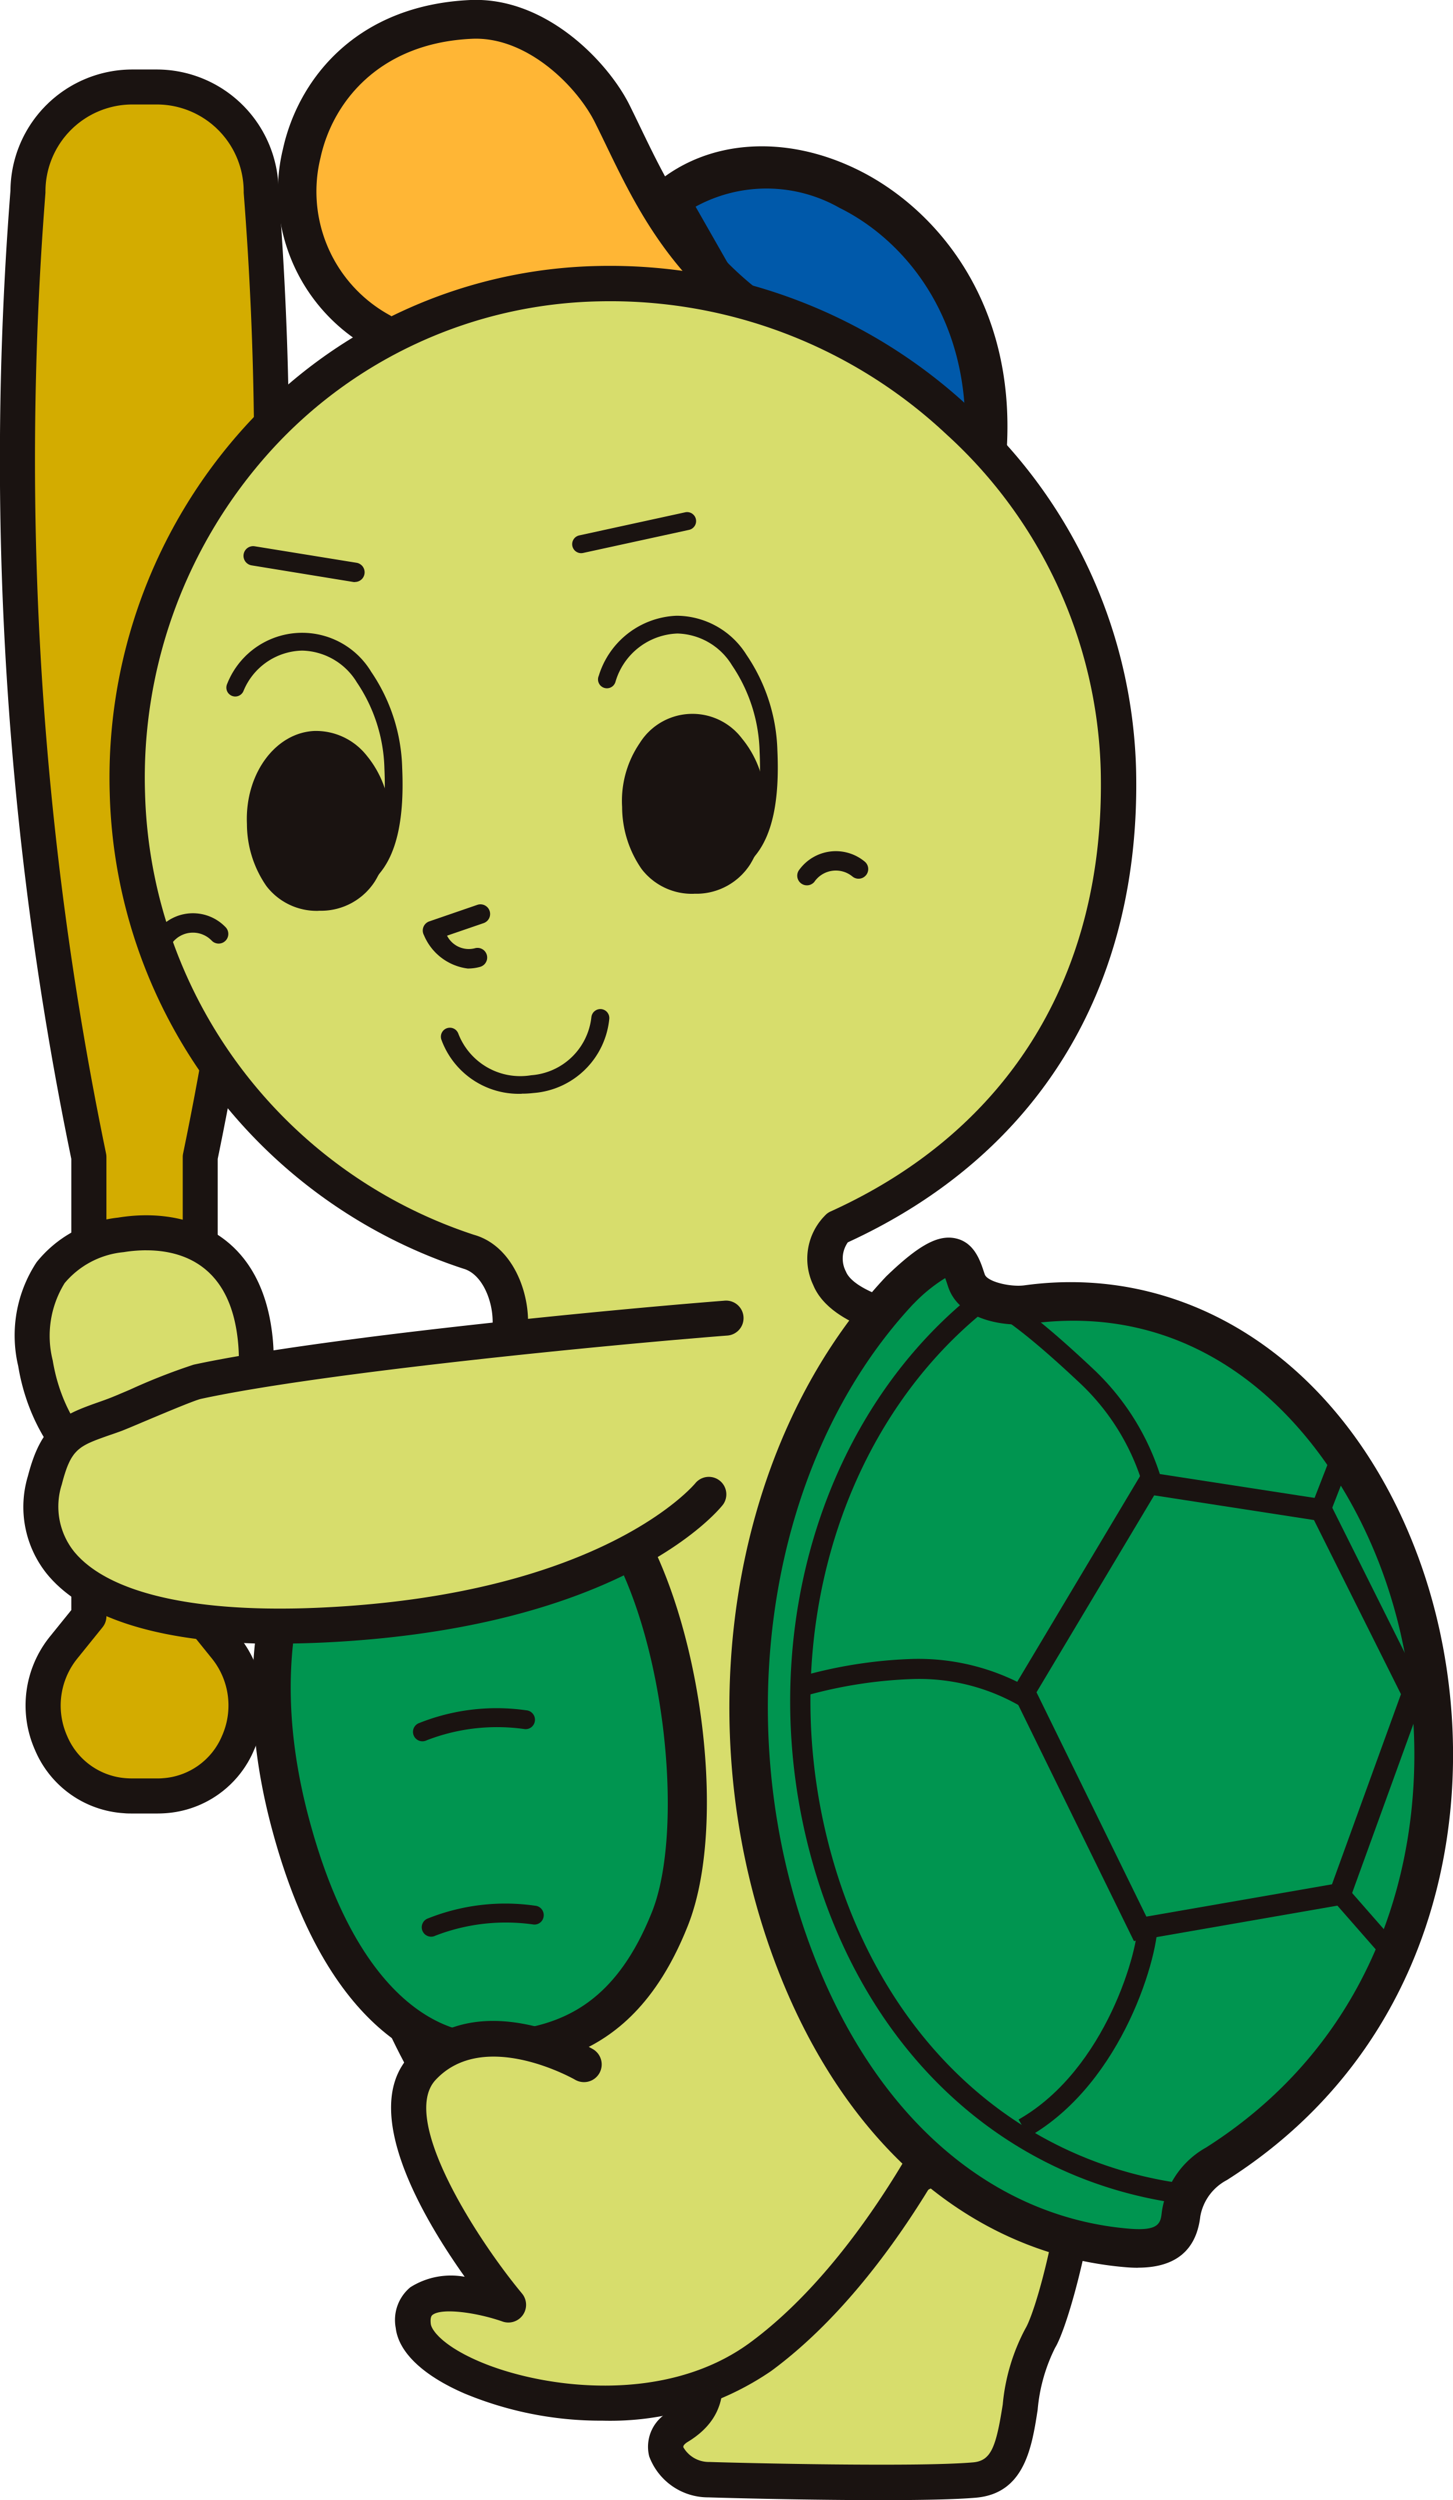
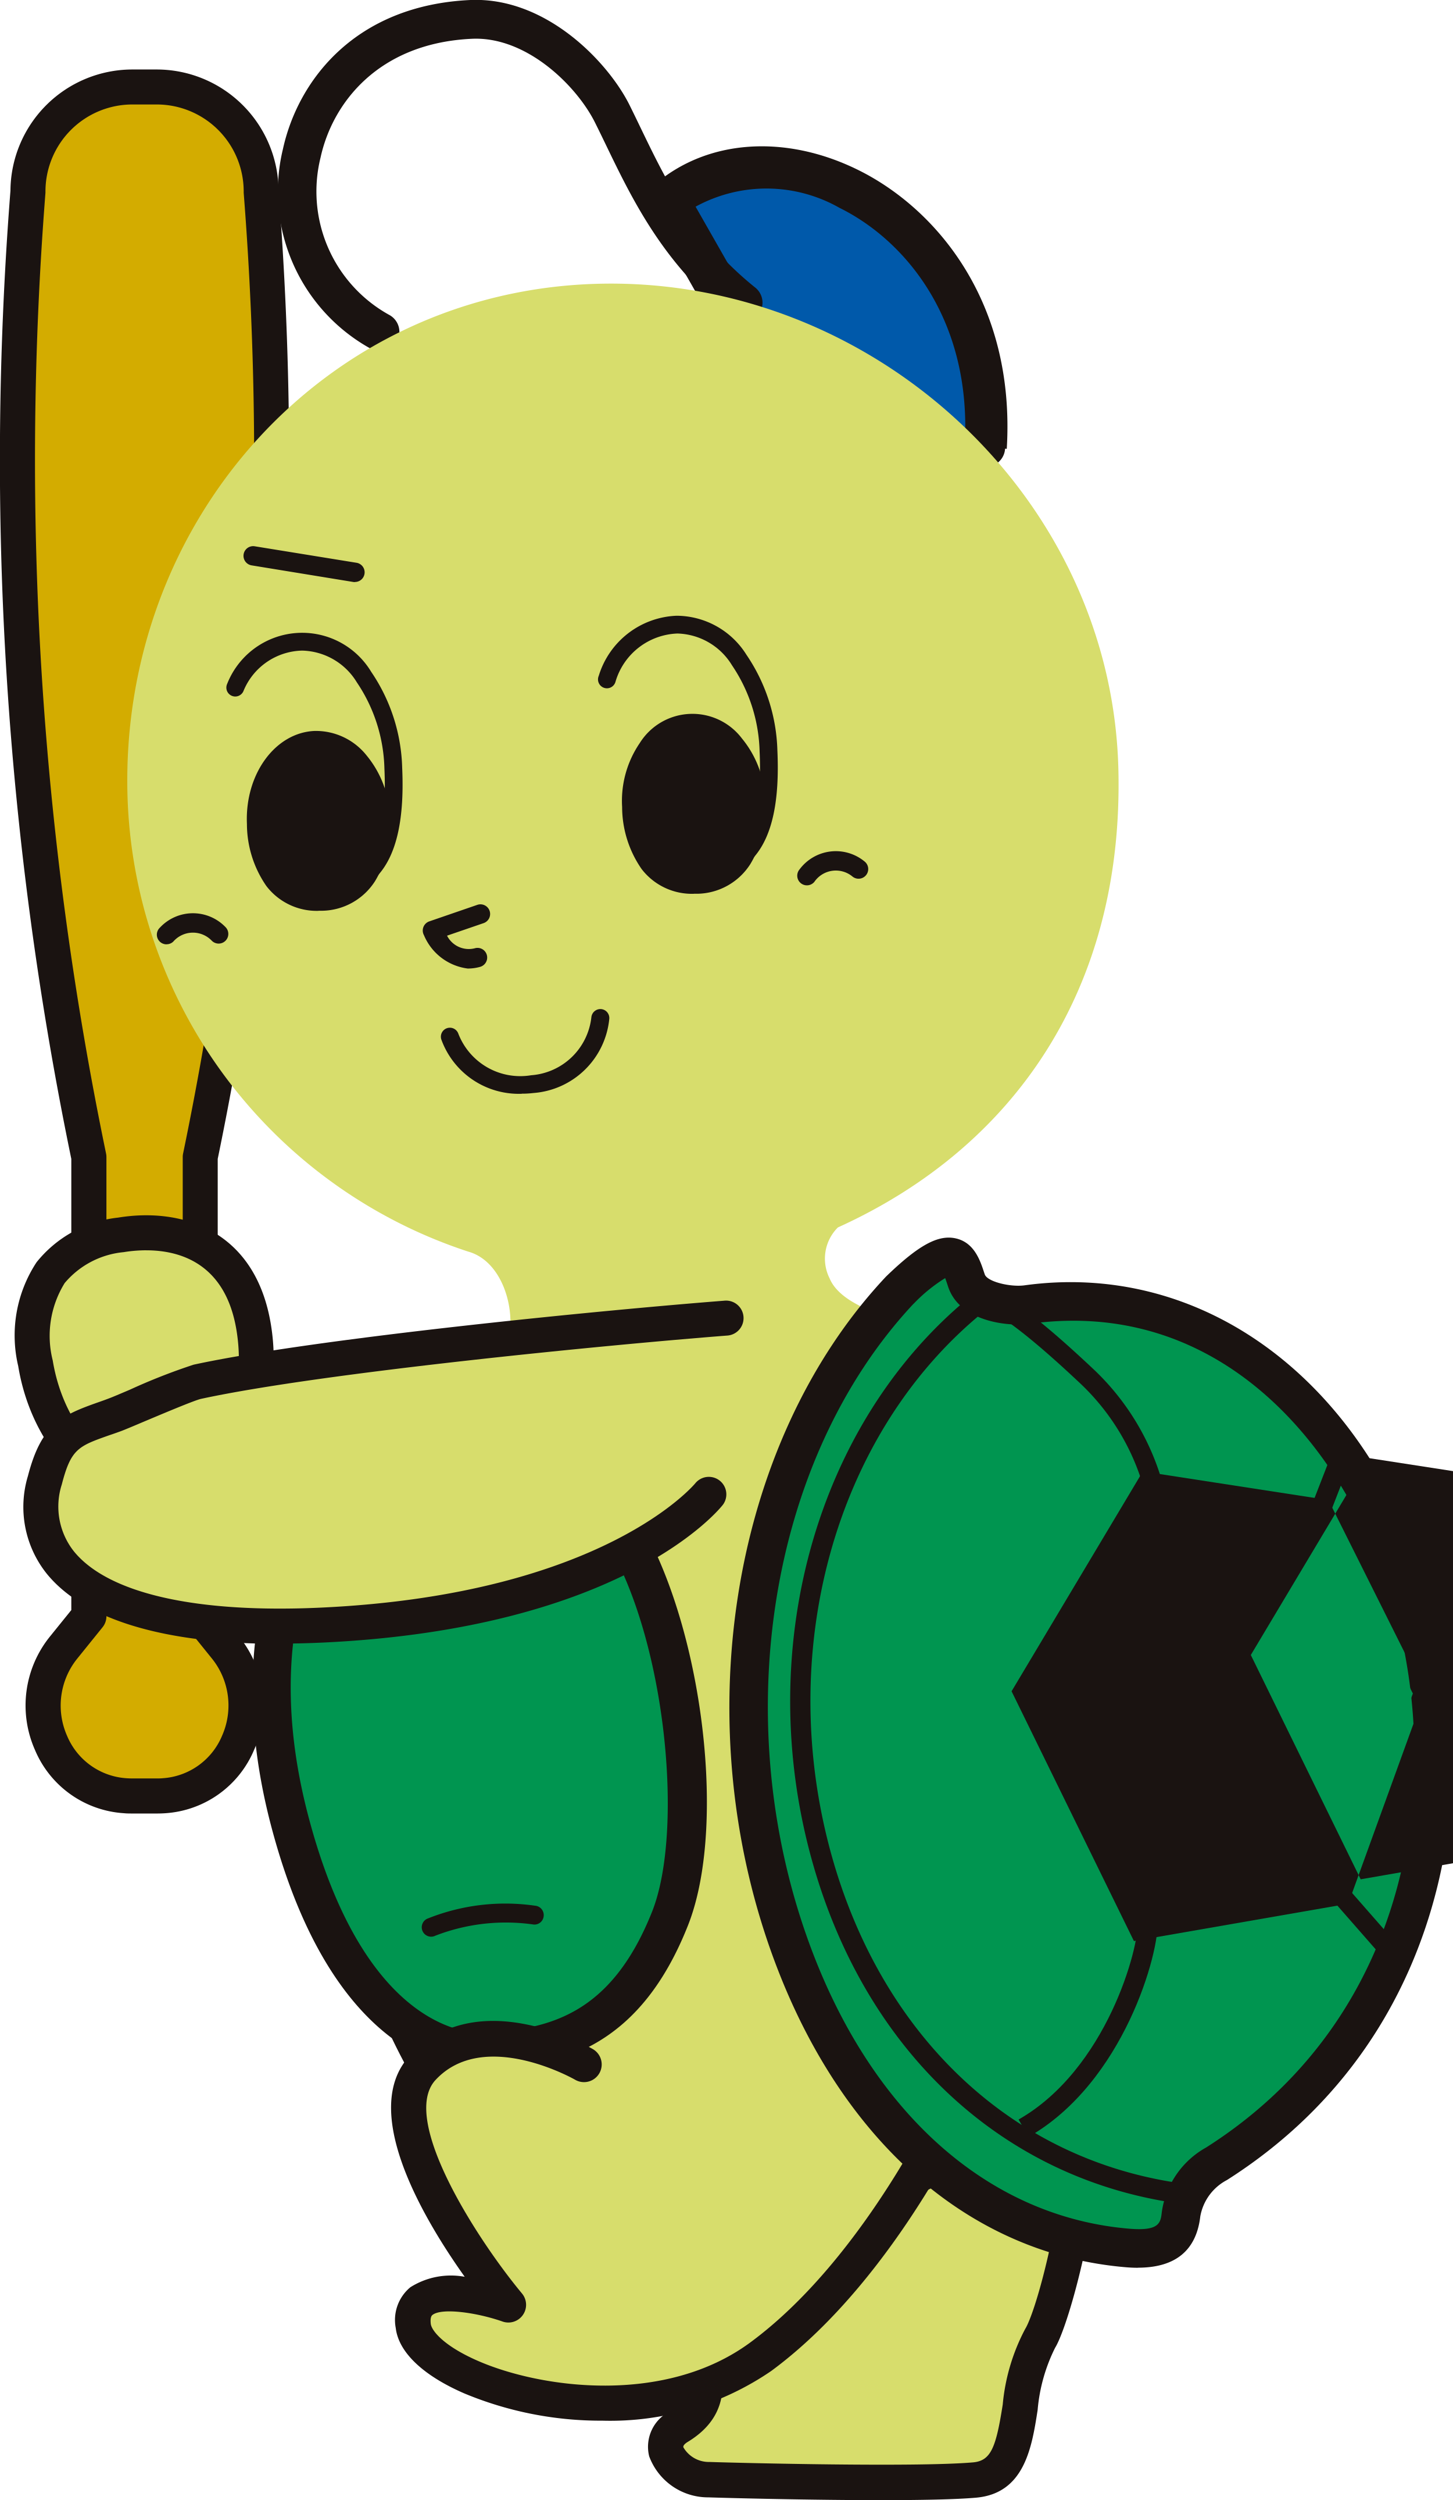
<svg xmlns="http://www.w3.org/2000/svg" id="グループ_124996" data-name="グループ 124996" width="69.522" height="119.558" viewBox="0 0 69.522 119.558">
  <defs>
    <clipPath id="clip-path">
      <rect id="長方形_62062" data-name="長方形 62062" width="69.522" height="119.557" fill="none" />
    </clipPath>
  </defs>
  <g id="グループ_124993" data-name="グループ 124993" clip-path="url(#clip-path)">
    <path id="パス_307828" data-name="パス 307828" d="M8.676,91.725q.172,0,.34-.012a4.346,4.346,0,0,0,2.951-7.086l-1.211-1.5V61.172a164.26,164.26,0,0,0,3.112-23.337,164.272,164.272,0,0,0-.2-22.843A5.007,5.007,0,0,0,8.676,10H7.5a5.007,5.007,0,0,0-4.992,4.992A164.237,164.237,0,0,0,5.425,61.172V83.129l-1.211,1.5a4.346,4.346,0,0,0,2.951,7.086q.169.012.341.012Z" transform="translate(-1.173 -5.839)" fill="#d3ac00" />
    <path id="パス_307829" data-name="パス 307829" d="M7.5,91.387H6.331c-.133,0-.266,0-.4-.014a4.957,4.957,0,0,1-4.261-3.032,5.245,5.245,0,0,1,.717-5.414l1.025-1.268V60.084A165.076,165.076,0,0,1,.5,13.783,5.836,5.836,0,0,1,6.331,7.988H7.5a5.836,5.836,0,0,1,5.829,5.795,165.711,165.711,0,0,1,.2,22.928,165.664,165.664,0,0,1-3.112,23.373V81.659l1.025,1.268a5.245,5.245,0,0,1,.717,5.414A4.958,4.958,0,0,1,7.9,91.374c-.131.009-.264.013-.4.013M6.331,9.661a4.16,4.16,0,0,0-4.156,4.156c0,.022,0,.044,0,.065a163.414,163.414,0,0,0,2.9,45.946.834.834,0,0,1,.017.17V81.955a.838.838,0,0,1-.186.526l-1.211,1.5a3.576,3.576,0,0,0-.485,3.693A3.312,3.312,0,0,0,6.048,89.7c.094.007.188.01.284.01H7.5c.1,0,.19,0,.283-.01a3.313,3.313,0,0,0,2.842-2.031,3.576,3.576,0,0,0-.485-3.693l-1.211-1.5a.835.835,0,0,1-.186-.526V60a.805.805,0,0,1,.017-.17,164.043,164.043,0,0,0,3.1-23.219,164.046,164.046,0,0,0-.2-22.727c0-.021,0-.043,0-.065A4.161,4.161,0,0,0,7.5,9.661Z" transform="translate(0 -4.665)" fill="#1a1311" />
    <path id="パス_307830" data-name="パス 307830" d="M92.037,32.65c.676-11.123-10.093-16.227-15.2-11.8l8.489,14.9" transform="translate(-44.87 -11.249)" fill="#0059aa" />
    <path id="パス_307831" data-name="パス 307831" d="M82.643,34.821l-8.9-15.615.625-.542c2.507-2.175,6.246-2.448,9.756-.716,3.719,1.836,7.539,6.3,7.112,13.335l-2.014-.123c.368-6.046-2.853-9.855-5.99-11.4a7.068,7.068,0,0,0-6.885-.056L84.4,33.822Z" transform="translate(-43.065 -9.821)" fill="#1a1311" />
-     <path id="パス_307832" data-name="パス 307832" d="M38.184,17.163c-6.417-3.3-5.029-14.523,4.365-14.94,3.1-.137,5.768,2.549,6.748,4.524,1.438,2.9,2.756,6.216,6.258,9.024" transform="translate(-19.996 -1.295)" fill="#ffb635" />
    <path id="パス_307833" data-name="パス 307833" d="M37.8,17.056a7.874,7.874,0,0,1-3.857-8.77c.661-3.024,3.19-6.336,8.307-6.563,3.332-.149,6.015,2.768,6.944,4.639.168.339.334.684.5,1.033,1.238,2.564,2.642,5.471,5.7,7.921l-.26.325C52,13.132,50.578,10.18,49.32,7.576c-.168-.347-.334-.691-.5-1.029C47.937,4.769,45.362,2,42.266,2.138c-4.882.218-7.292,3.364-7.92,6.237a7.458,7.458,0,0,0,3.641,8.311Z" transform="translate(-19.704 -1.003)" fill="#1a1311" />
    <path id="パス_307834" data-name="パス 307834" d="M84.031,35.364a.923.923,0,0,1-.8-.466L74.739,20a.923.923,0,0,1,.2-1.154c2.48-2.151,6.183-2.421,9.662-.7,3.694,1.823,7.489,6.263,7.064,13.253a.923.923,0,0,1-1.843-.112c.371-6.088-2.876-9.924-6.038-11.485a7.126,7.126,0,0,0-7.038-.007l8.087,14.191a.923.923,0,0,1-.8,1.38" transform="translate(-43.575 -9.941)" fill="#1a1311" />
    <path id="パス_307835" data-name="パス 307835" d="M36.887,16.79a.925.925,0,0,1-.421-.1A8.59,8.59,0,0,1,32.237,7.13C32.955,3.847,35.69.251,41.212,0c3.641-.15,6.607,3,7.616,5.037.169.341.337.688.506,1.039,1.265,2.619,2.572,5.326,5.5,7.674A.923.923,0,0,1,53.681,15.2c-3.255-2.61-4.719-5.64-6.009-8.312-.167-.346-.332-.686-.5-1.022-.862-1.735-3.252-4.126-5.88-4.012-4.477.2-6.682,3.062-7.253,5.675a6.743,6.743,0,0,0,3.27,7.522.923.923,0,0,1-.423,1.744" transform="translate(-18.7 0)" fill="#1a1311" />
    <path id="パス_307836" data-name="パス 307836" d="M52.645,82.364s-3.719-.523-4.406-2.21a2.1,2.1,0,0,1,.4-2.428C57.053,73.913,62.325,66.345,62.059,55.8,61.73,42.736,50.266,32.266,37.173,32.6S14.316,43.933,14.646,57A23.674,23.674,0,0,0,30.952,78.882c2.245.624,2.607,4.718,1.139,5.215l-3.882,3.29L38.326,100.23" transform="translate(-8.548 -19.03)" fill="#d7dd6c" />
-     <path id="パス_307837" data-name="パス 307837" d="M37.139,99.89a.845.845,0,0,1-.665-.322L26.356,86.724a.846.846,0,0,1,.117-1.169l3.882-3.29a.848.848,0,0,1,.276-.156c.1-.033.325-.412.3-1.153-.028-1-.528-2.2-1.4-2.445A24.573,24.573,0,0,1,12.612,55.83a24.967,24.967,0,0,1,6.451-17.567,23.469,23.469,0,0,1,16.9-7.7A25.246,25.246,0,0,1,53.79,37.368,24.2,24.2,0,0,1,61.717,54.59c.263,10.416-4.633,18.458-13.79,22.661a1.346,1.346,0,0,0-.091,1.4c.346.849,2.4,1.5,3.741,1.692a.846.846,0,0,1-.236,1.676c-.7-.1-4.242-.694-5.072-2.729a2.935,2.935,0,0,1,.647-3.4.842.842,0,0,1,.183-.113c8.582-3.888,13.173-11.394,12.927-21.136A22.524,22.524,0,0,0,52.64,38.609a23.5,23.5,0,0,0-16.633-6.355A21.794,21.794,0,0,0,20.314,39.4,23.285,23.285,0,0,0,14.3,55.787a22.869,22.869,0,0,0,15.724,21.1c1.712.474,2.556,2.418,2.6,4.018a2.757,2.757,0,0,1-1.28,2.733L28.19,86.318,37.8,98.52a.846.846,0,0,1-.664,1.37" transform="translate(-7.36 -17.843)" fill="#1a1311" />
    <path id="パス_307838" data-name="パス 307838" d="M18.51,106.462a.462.462,0,0,1-.319-.8,2.162,2.162,0,0,1,3.136-.026.462.462,0,1,1-.652.656,1.247,1.247,0,0,0-1.846.04.462.462,0,0,1-.319.127" transform="translate(-10.539 -61.304)" fill="#1a1311" />
    <path id="パス_307839" data-name="パス 307839" d="M92.15,99.467a.462.462,0,0,1-.354-.759,2.164,2.164,0,0,1,3.112-.383.462.462,0,0,1-.572.726,1.248,1.248,0,0,0-1.83.25.463.463,0,0,1-.355.166" transform="translate(-53.542 -57.13)" fill="#1a1311" />
    <path id="パス_307840" data-name="パス 307840" d="M50.8,107.018a2.629,2.629,0,0,1-2.116-1.595.463.463,0,0,1,.253-.662l2.3-.791a.462.462,0,1,1,.3.874l-1.749.6a1.166,1.166,0,0,0,1.337.6.462.462,0,0,1,.242.892,2.169,2.169,0,0,1-.568.079" transform="translate(-28.398 -60.7)" fill="#1a1311" />
    <path id="パス_307841" data-name="パス 307841" d="M73.111,83.541a.426.426,0,0,1-.019-.851,3.226,3.226,0,0,0,2.544-.967c.7-.826.985-2.285.886-4.464A7.682,7.682,0,0,0,75.2,73.138,3.151,3.151,0,0,0,72.59,71.62a3.206,3.206,0,0,0-2.964,2.309.426.426,0,1,1-.8-.287,4.061,4.061,0,0,1,3.726-2.872,3.96,3.96,0,0,1,3.342,1.869,8.534,8.534,0,0,1,1.479,4.583c.109,2.4-.246,4.054-1.085,5.05a4.145,4.145,0,0,1-3.156,1.269h-.02" transform="translate(-40.177 -41.325)" fill="#1a1311" />
    <path id="パス_307842" data-name="パス 307842" d="M78.51,86.639c.1,2.206-.9,4.043-2.938,4.136-2.185.1-3.2-1.647-3.3-3.852s1.215-4.058,2.938-4.136,3.2,1.647,3.3,3.852" transform="translate(-42.2 -48.343)" fill="#1a1311" />
    <path id="パス_307843" data-name="パス 307843" d="M74.971,90.656a3.032,3.032,0,0,1-2.5-1.184,5.219,5.219,0,0,1-.932-2.963,4.9,4.9,0,0,1,.841-3.057,2.972,2.972,0,0,1,4.893-.222A4.9,4.9,0,0,1,78.386,86.2a5.078,5.078,0,0,1-.717,3.042,3.062,3.062,0,0,1-2.512,1.412c-.063,0-.125,0-.186,0m-.077-7.995-.1,0a2.508,2.508,0,0,0-1.918,1.142,4.29,4.29,0,0,0-.729,2.676,4.632,4.632,0,0,0,.806,2.618,2.44,2.44,0,0,0,2.176.943,2.472,2.472,0,0,0,2.03-1.138,4.537,4.537,0,0,0,.617-2.678,4.3,4.3,0,0,0-.969-2.6,2.535,2.535,0,0,0-1.915-.965" transform="translate(-41.772 -47.915)" fill="#1a1311" />
    <path id="パス_307844" data-name="パス 307844" d="M30.186,85.5a.426.426,0,0,1-.019-.851c1.934-.088,3.651-.569,3.43-5.431A7.686,7.686,0,0,0,32.278,75.1a3.143,3.143,0,0,0-2.614-1.518,3.108,3.108,0,0,0-2.816,1.946.426.426,0,0,1-.775-.354,3.857,3.857,0,0,1,6.894-.574,8.538,8.538,0,0,1,1.48,4.582c.244,5.374-1.895,6.213-4.241,6.32h-.02" transform="translate(-15.204 -42.47)" fill="#1a1311" />
    <path id="パス_307845" data-name="パス 307845" d="M35.36,88.6c.1,2.206-.9,4.043-2.938,4.136-2.185.1-3.2-1.647-3.3-3.852s1.215-4.058,2.938-4.136,3.2,1.647,3.3,3.852" transform="translate(-17.002 -49.488)" fill="#1a1311" />
    <path id="パス_307846" data-name="パス 307846" d="M31.82,92.615a3.032,3.032,0,0,1-2.5-1.184,5.217,5.217,0,0,1-.932-2.963c-.107-2.371,1.341-4.369,3.229-4.455a3.1,3.1,0,0,1,2.5,1.176,4.9,4.9,0,0,1,1.115,2.968,5.077,5.077,0,0,1-.717,3.042,3.062,3.062,0,0,1-2.512,1.412c-.063,0-.125,0-.187,0m-.077-7.995-.1,0c-1.552.071-2.739,1.782-2.647,3.817a4.626,4.626,0,0,0,.806,2.618A2.439,2.439,0,0,0,31.979,92a2.47,2.47,0,0,0,2.03-1.139,4.537,4.537,0,0,0,.617-2.678,4.294,4.294,0,0,0-.969-2.6,2.535,2.535,0,0,0-1.915-.965" transform="translate(-16.573 -49.059)" fill="#1a1311" />
    <path id="パス_307847" data-name="パス 307847" d="M76.186,223.761c-.505,3.7,4.184,7.65.761,9.74-1.447.883-.176,2.482,1.444,2.537s9.973.259,12.709.017,1.635-4.35,3.137-6.773c.844-1.36,4.994-15.828.128-28.141" transform="translate(-44.467 -117.459)" fill="#d7dd6c" />
    <path id="パス_307848" data-name="パス 307848" d="M85.42,235.828c-3.377,0-7.247-.1-8.246-.133a3.006,3.006,0,0,1-2.833-1.964,1.894,1.894,0,0,1,.977-2.141c1.274-.778,1.008-1.756-.016-4.15a9.666,9.666,0,0,1-1.142-4.982.846.846,0,0,1,1.677.229,8.339,8.339,0,0,0,1.021,4.088c.885,2.07,1.986,4.646-.659,6.26-.166.1-.241.191-.221.267a1.408,1.408,0,0,0,1.252.7c1.447.048,9.919.256,12.607.02.865-.077,1.1-.724,1.421-2.766a9.574,9.574,0,0,1,1.072-3.61c.911-1.468,4.666-15.731.061-27.384a.846.846,0,1,1,1.574-.622c4.912,12.428.815,27.269-.2,28.9a8.2,8.2,0,0,0-.837,2.978c-.277,1.776-.621,3.986-2.944,4.192-1,.088-2.707.118-4.567.118" transform="translate(-43.28 -116.271)" fill="#1a1311" />
    <path id="パス_307849" data-name="パス 307849" d="M71.845,168.3a25.042,25.042,0,0,1,5.962,11.079c2.1,8.463-4.917,21.531-16.835,24.487s-18.747-.235-23.449-18.619c-1.986-7.765-.218-11.27,3.674-16.482" transform="translate(-21.432 -98.284)" fill="#d7dd6c" />
    <path id="パス_307850" data-name="パス 307850" d="M52.873,204.461a13.359,13.359,0,0,1-8.134-2.441c-4.024-2.9-7-8.564-9.371-17.83-2.15-8.408.119-12.293,3.828-17.259a.918.918,0,1,1,1.471,1.1c-3.816,5.111-5.407,8.326-3.52,15.706,3.7,14.455,8.616,18.912,15.717,18.913a27.9,27.9,0,0,0,6.622-.957,21.938,21.938,0,0,0,13.12-9.779c2.889-4.55,4.028-9.632,3.045-13.6a24.206,24.206,0,0,0-5.743-10.674.918.918,0,0,1,1.343-1.251,26.05,26.05,0,0,1,6.182,11.483c1.1,4.441-.124,10.056-3.278,15.022a23.767,23.767,0,0,1-14.228,10.577,29.588,29.588,0,0,1-7.054.988" transform="translate(-20.166 -96.996)" fill="#1a1311" />
    <path id="パス_307851" data-name="パス 307851" d="M41.61,191.224c3.246-.223,6.58-1.028,8.7-6.382,1.776-4.477.586-14.589-2.74-19.254-4.108-5.76-8.513-6.928-9.719-5.732,0,0-9.491,6.2-5.722,20.4,3.129,11.789,9.48,10.972,9.48,10.972" transform="translate(-18.246 -93.103)" fill="#009550" />
    <path id="パス_307852" data-name="パス 307852" d="M40.055,190.863c-1.548,0-7.207-.773-10.1-11.67-3.708-13.969,5.088-20.68,6.029-21.35a2.839,2.839,0,0,1,2.249-.612c2.137.183,5.572,1.992,8.8,6.525,3.382,4.744,4.846,15.091,2.847,20.13-2.256,5.689-5.888,6.711-9.478,6.96-.061.006-.183.016-.354.016m-2.2-31.8a.967.967,0,0,0-.634.156l-.145.117c-.362.239-8.877,6.042-5.335,19.388,2.855,10.758,8.252,10.318,8.481,10.292l.044,0c2.918-.2,5.931-.814,7.909-5.8,1.6-4.033.59-13.858-2.634-18.38-2.871-4.025-5.813-5.617-7.46-5.758-.081-.007-.156-.01-.225-.01" transform="translate(-16.964 -91.808)" fill="#1a1311" />
    <path id="パス_307853" data-name="パス 307853" d="M44.375,178.56a.451.451,0,0,1-.2-.854,10.014,10.014,0,0,1,5.169-.629.451.451,0,1,1-.064.9,9.341,9.341,0,0,0-4.7.533.448.448,0,0,1-.2.049" transform="translate(-25.65 -103.374)" fill="#1a1311" />
-     <path id="パス_307854" data-name="パス 307854" d="M47.942,197.989a.451.451,0,0,1-.2-.854,10,10,0,0,1,5.167-.629.451.451,0,0,1,.419.482.446.446,0,0,1-.482.419,9.315,9.315,0,0,0-4.695.533.448.448,0,0,1-.2.049" transform="translate(-27.733 -114.72)" fill="#1a1311" />
    <path id="パス_307855" data-name="パス 307855" d="M48.949,220.449a.451.451,0,0,1-.2-.854,9.991,9.991,0,0,1,5.168-.629.451.451,0,0,1,.419.482.444.444,0,0,1-.482.419,9.337,9.337,0,0,0-4.7.533.449.449,0,0,1-.2.049" transform="translate(-28.321 -127.836)" fill="#1a1311" />
    <path id="パス_307856" data-name="パス 307856" d="M54.582,120.036a3.94,3.94,0,0,1-3.855-2.59.43.43,0,0,1,.811-.286,3.177,3.177,0,0,0,3.488,1.99,3.126,3.126,0,0,0,2.879-2.778.435.435,0,0,1,.471-.385.43.43,0,0,1,.385.47A3.942,3.942,0,0,1,55.13,120a4.582,4.582,0,0,1-.548.032" transform="translate(-29.609 -67.732)" fill="#1a1311" />
    <path id="パス_307857" data-name="パス 307857" d="M55.392,235.559s-4.906-2.864-7.721.166,4.106,11.331,4.106,11.331-4.876-1.718-4.556,1.012,10.557,5.939,16.627,1.469,9.838-13.206,9.838-13.206" transform="translate(-27.445 -136.843)" fill="#d7dd6c" />
    <path id="パス_307858" data-name="パス 307858" d="M55.1,251.4a16.984,16.984,0,0,1-6.615-1.305c-1.978-.859-3.142-1.97-3.278-3.128a2.032,2.032,0,0,1,.7-1.948,3.633,3.633,0,0,1,2.6-.5c-2.01-2.824-5.044-7.972-2.634-10.565,3.239-3.487,8.543-.452,8.768-.321a.846.846,0,0,1-.852,1.463c-.043-.025-4.36-2.482-6.676.01-1.744,1.877,2.034,7.691,4.136,10.213a.847.847,0,0,1-.931,1.34c-1.232-.432-2.913-.667-3.354-.314-.03.024-.119.1-.08.429.033.287.551,1.026,2.271,1.773,2.987,1.3,8.916,2.132,13.014-.886,5.818-4.285,9.525-12.775,9.562-12.86a.847.847,0,1,1,1.555.67c-.158.365-3.929,9-10.113,13.552A13.637,13.637,0,0,1,55.1,251.4" transform="translate(-26.272 -135.643)" fill="#1a1311" />
-     <path id="パス_307859" data-name="パス 307859" d="M66.233,60.822a.43.43,0,0,1-.091-.85l5.081-1.107a.43.43,0,0,1,.183.84l-5.081,1.107a.467.467,0,0,1-.092.01" transform="translate(-38.427 -34.369)" fill="#1a1311" />
    <path id="パス_307860" data-name="パス 307860" d="M33.331,64.5a.458.458,0,0,1-.074-.006L28.392,63.7a.462.462,0,0,1,.148-.913l4.865.788a.462.462,0,0,1-.074.919" transform="translate(-16.353 -36.664)" fill="#1a1311" />
    <path id="パス_307861" data-name="パス 307861" d="M14.347,146.223c.628,3.836-1.2,7.328-4.083,7.8s-5.729-2.255-6.357-6.092,1.2-5.665,4.083-6.137,5.729.592,6.357,4.428" transform="translate(-2.209 -82.742)" fill="#d7dd6c" />
    <path id="パス_307862" data-name="パス 307862" d="M8.446,153.743c-3.052,0-5.893-2.895-6.54-6.846a6.359,6.359,0,0,1,.879-4.964A5.785,5.785,0,0,1,6.68,139.8c3.052-.5,6.576.584,7.318,5.118.7,4.286-1.44,8.216-4.774,8.761a4.783,4.783,0,0,1-.778.064m-.414-12.381a6.771,6.771,0,0,0-1.081.089,4.194,4.194,0,0,0-2.822,1.479,4.792,4.792,0,0,0-.571,3.7c.552,3.375,2.973,5.8,5.4,5.4s3.945-3.465,3.393-6.84c-.527-3.218-2.727-3.827-4.315-3.827" transform="translate(-1.035 -81.573)" fill="#1a1311" />
    <path id="パス_307863" data-name="パス 307863" d="M37.469,151.521c-5.717.446-19.359,1.765-25.268,3.042-.582.126-3.469,1.407-3.921,1.572-1.98.725-2.762.761-3.376,3.137-1.157,4.48,3.274,7.41,13.3,6.934,14.119-.669,18.49-6.27,18.49-6.27" transform="translate(-2.759 -88.483)" fill="#d7dd6c" />
    <path id="パス_307864" data-name="パス 307864" d="M14.974,165.918c-5.522,0-9.356-1.148-11.151-3.355a5.108,5.108,0,0,1-.9-4.675c.635-2.456,1.585-2.895,3.348-3.517.172-.06.356-.125.55-.2.138-.05.51-.209.973-.405a28.906,28.906,0,0,1,3.059-1.2c5.909-1.276,19.651-2.611,25.38-3.058a.837.837,0,1,1,.13,1.668c-5.692.444-19.332,1.767-25.157,3.025-.322.07-1.968.768-2.759,1.1-.567.241-.9.379-1.051.436-.2.074-.391.141-.569.2-1.489.525-1.843.65-2.284,2.357a3.452,3.452,0,0,0,.579,3.2c1.642,2.019,5.855,2.973,11.867,2.688,13.477-.638,17.83-5.9,17.873-5.953a.837.837,0,0,1,1.316,1.033c-.188.241-4.773,5.912-19.111,6.592q-1.083.051-2.092.051" transform="translate(-1.586 -87.308)" fill="#1a1311" />
    <path id="パス_307865" data-name="パス 307865" d="M93.357,146.067c2.63-2.542,2.833-1.5,3.184-.454s2.12,1.256,2.9,1.149c18.811-2.594,27.96,29.081,9.067,41.085a3.315,3.315,0,0,0-1.7,2.411c-.168,1.466-1.168,1.73-2.537,1.617C86.413,190.4,79.8,160.51,93.357,146.067" transform="translate(-50.301 -84.375)" fill="#009550" />
    <path id="パス_307866" data-name="パス 307866" d="M103.427,191.519q-.262,0-.546-.023c-7.353-.606-13.445-5.829-16.715-14.327-4.419-11.484-2.28-25.069,5.2-33.036l.032-.032c1.555-1.5,2.495-2.008,3.348-1.8s1.135,1.043,1.316,1.594l.04.118c.12.357,1.236.617,1.9.526,8.141-1.121,15.546,4,18.863,13.048,3.425,9.338,2.015,22.626-9.173,29.736a2.445,2.445,0,0,0-1.276,1.737c-.188,1.631-1.192,2.455-2.987,2.455M92.7,145.415c-7,7.471-8.978,20.251-4.808,31.089,3.005,7.81,8.523,12.6,15.14,13.148,1.437.117,1.484-.287,1.543-.8a4.2,4.2,0,0,1,2.122-3.086c10.324-6.559,11.606-18.873,8.428-27.537-2.393-6.524-8.079-13.064-16.874-11.851-1.033.142-3.344-.1-3.9-1.77l-.042-.127c-.028-.086-.064-.194-.1-.288a7.652,7.652,0,0,0-1.506,1.224" transform="translate(-48.985 -83.074)" fill="#1a1311" />
    <path id="パス_307867" data-name="パス 307867" d="M109.671,192.3a.469.469,0,0,1-.064,0c-8.463-1.118-15.058-7.194-17.639-16.251-2.9-10.163.111-21.053,7.484-27.1a.484.484,0,0,1,.614.749c-7.079,5.8-9.959,16.287-7.166,26.084,2.473,8.674,8.766,14.49,16.834,15.557a.484.484,0,0,1-.062.965" transform="translate(-53.069 -86.912)" fill="#1a1311" />
    <path id="パス_307868" data-name="パス 307868" d="M120.712,157.814a11.024,11.024,0,0,0-3.084-5.154c-2.926-2.753-4.172-3.488-4.7-3.621l.224-.9c.954.238,2.579,1.46,5.114,3.846a11.953,11.953,0,0,1,3.344,5.587Z" transform="translate(-65.944 -86.508)" fill="#1a1311" />
    <rect id="長方形_62060" data-name="長方形 62060" width="0.928" height="4.048" transform="translate(63.773 90.879) rotate(-41.229)" fill="#1a1311" />
-     <path id="パス_307869" data-name="パス 307869" d="M102.877,193.254a9.654,9.654,0,0,0-5.636-1.615,21.617,21.617,0,0,0-5.155.8l-.393-.875a22.117,22.117,0,0,1,5.517-.886,10.738,10.738,0,0,1,6.19,1.771Z" transform="translate(-53.546 -111.348)" fill="#1a1311" />
    <path id="パス_307870" data-name="パス 307870" d="M117.621,231.058l-.475-.832c4.212-2.4,5.782-8.249,5.7-9.479l.955-.065c.1,1.537-1.619,7.775-6.18,10.376" transform="translate(-68.409 -128.871)" fill="#1a1311" />
    <rect id="長方形_62061" data-name="長方形 62061" width="3.326" height="0.958" transform="translate(62.437 72.82) rotate(-68.762)" fill="#1a1311" />
    <path id="パス_307871" data-name="パス 307871" d="M136.376,180.554l-4.384-8.771-8.264-1.276-5.955,9.965,5.556,11.335,9.569-1.663Z" transform="translate(-68.775 -99.57)" fill="#009550" />
-     <path id="パス_307872" data-name="パス 307872" d="M122.193,191.588l-5.854-11.944,6.281-10.513L131.5,170.5l4.606,9.216-3.659,10.088Zm-4.661-11.895,5.257,10.726,8.881-1.544,3.3-9.092-4.162-8.327-7.646-1.181Z" transform="translate(-67.938 -98.767)" fill="#1a1311" />
+     <path id="パス_307872" data-name="パス 307872" d="M122.193,191.588l-5.854-11.944,6.281-10.513L131.5,170.5l4.606,9.216-3.659,10.088m-4.661-11.895,5.257,10.726,8.881-1.544,3.3-9.092-4.162-8.327-7.646-1.181Z" transform="translate(-67.938 -98.767)" fill="#1a1311" />
  </g>
</svg>